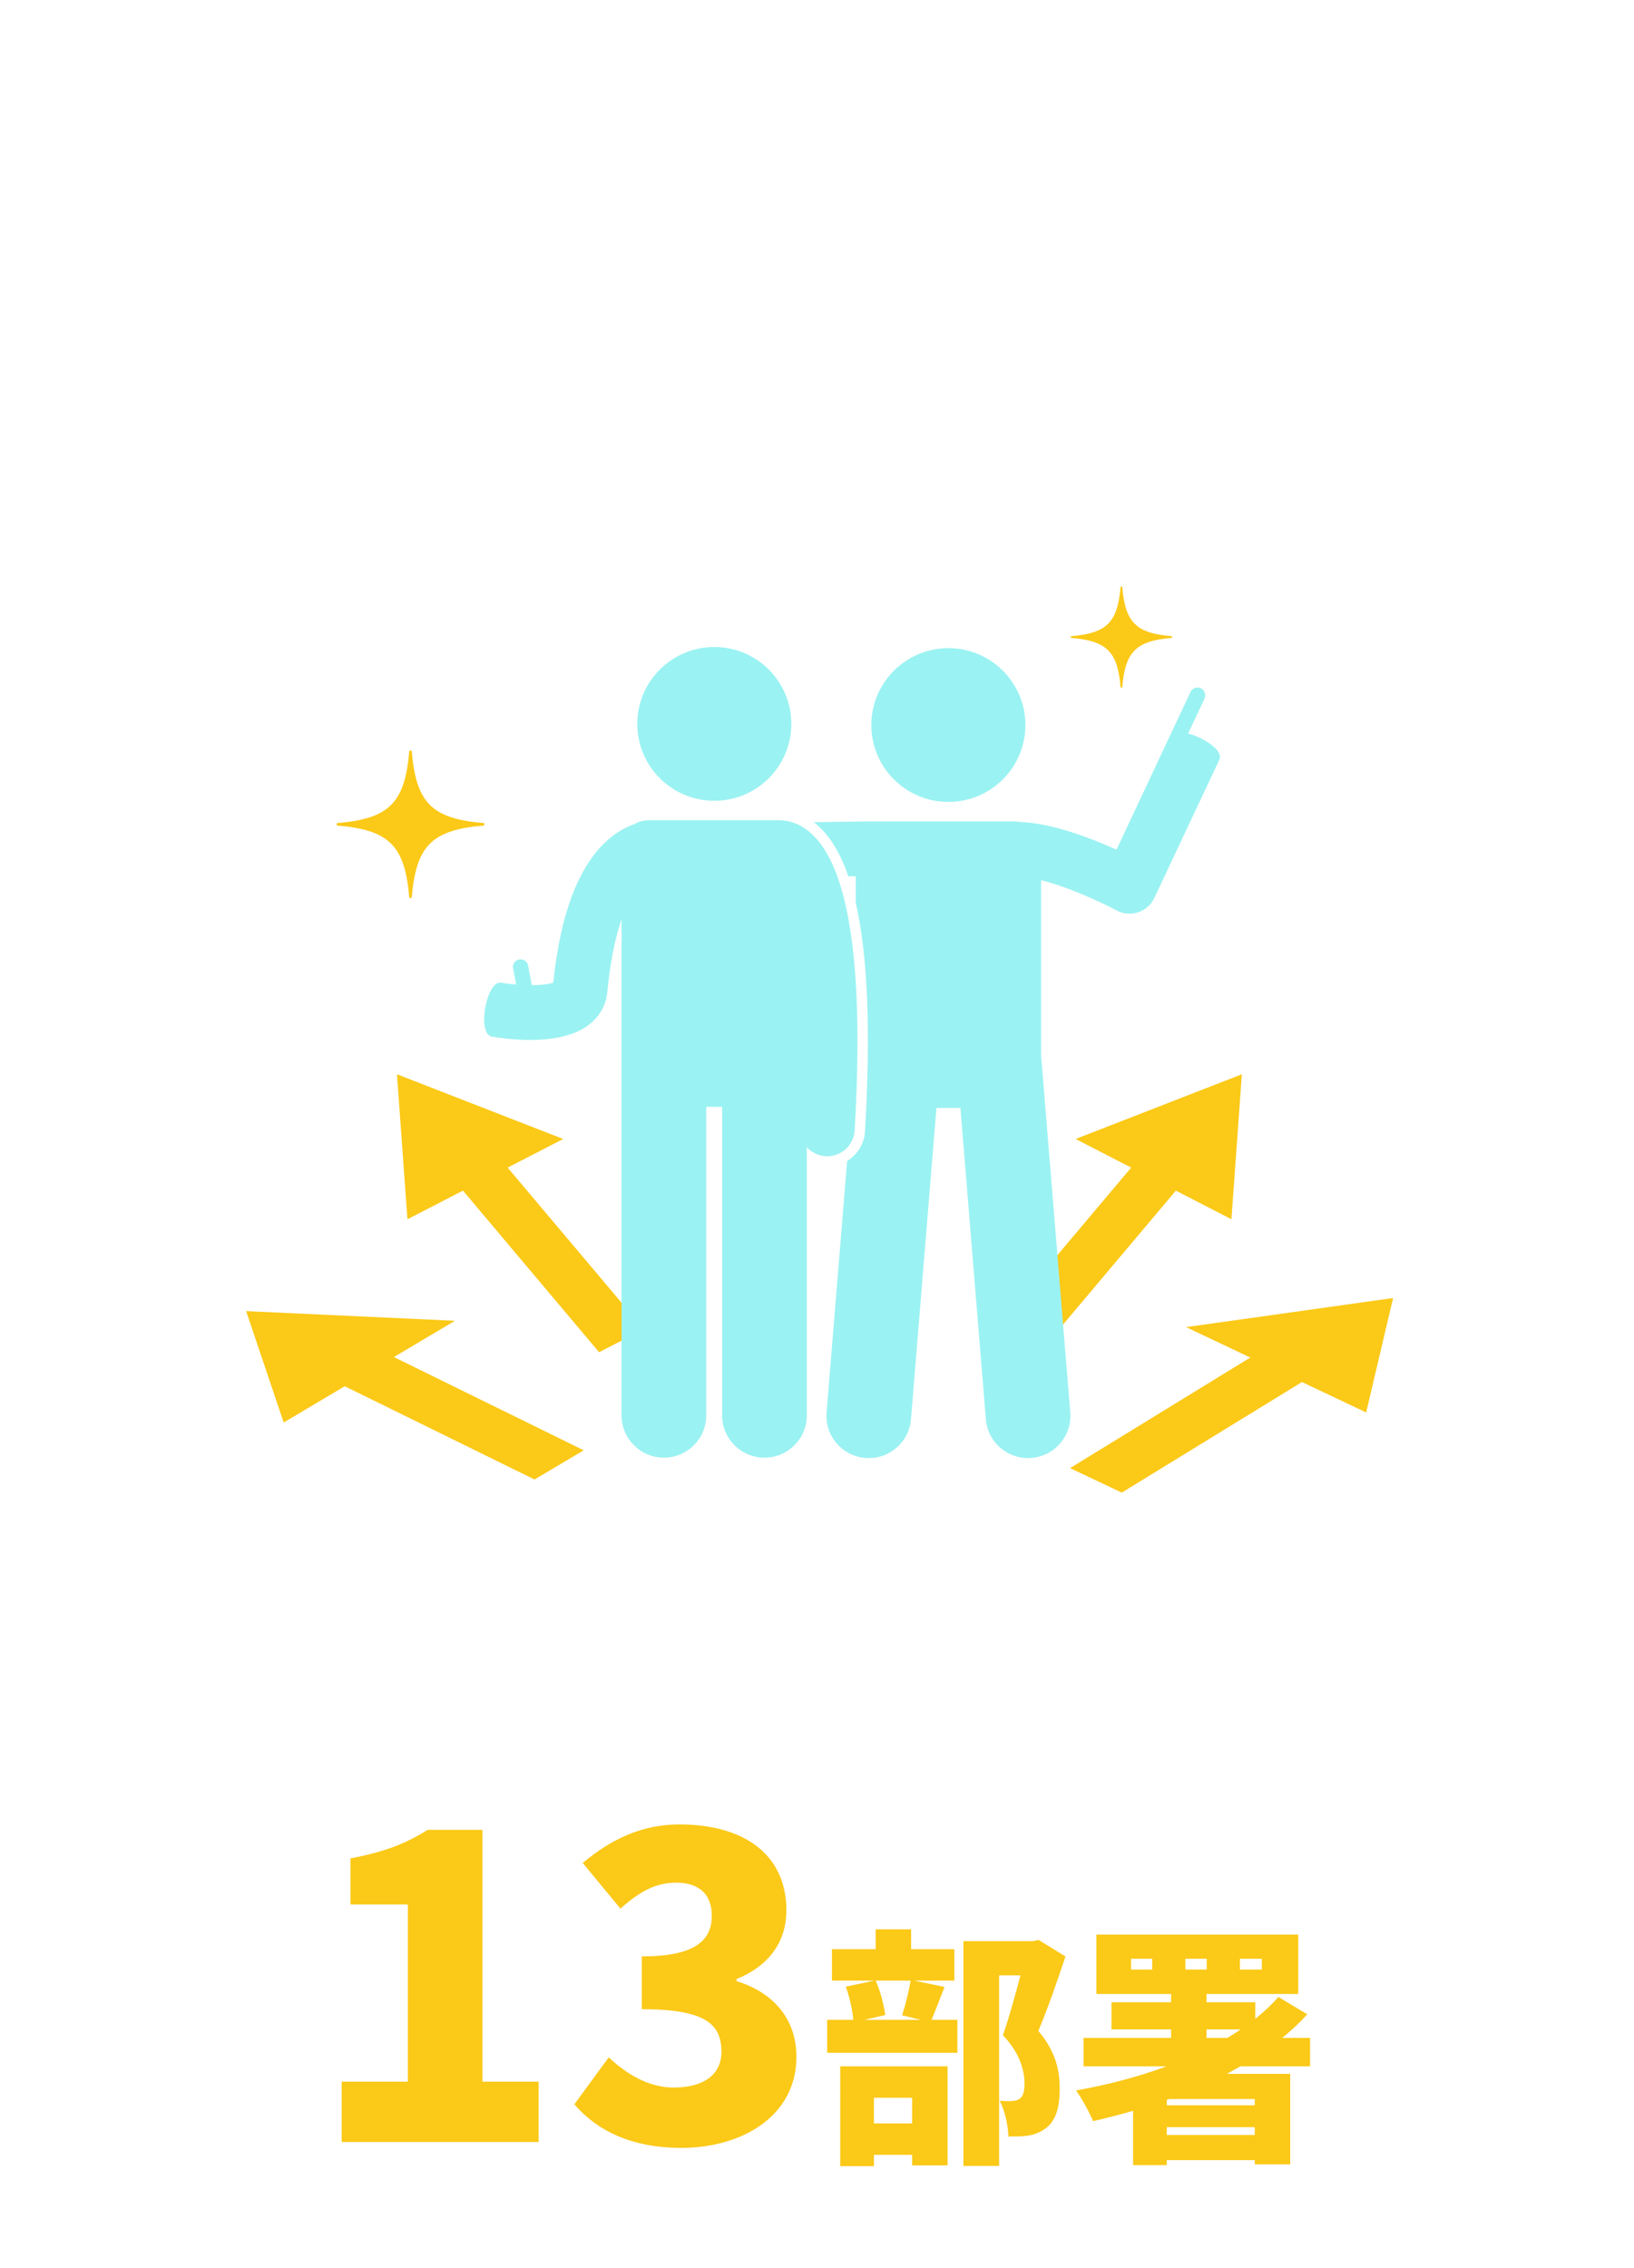
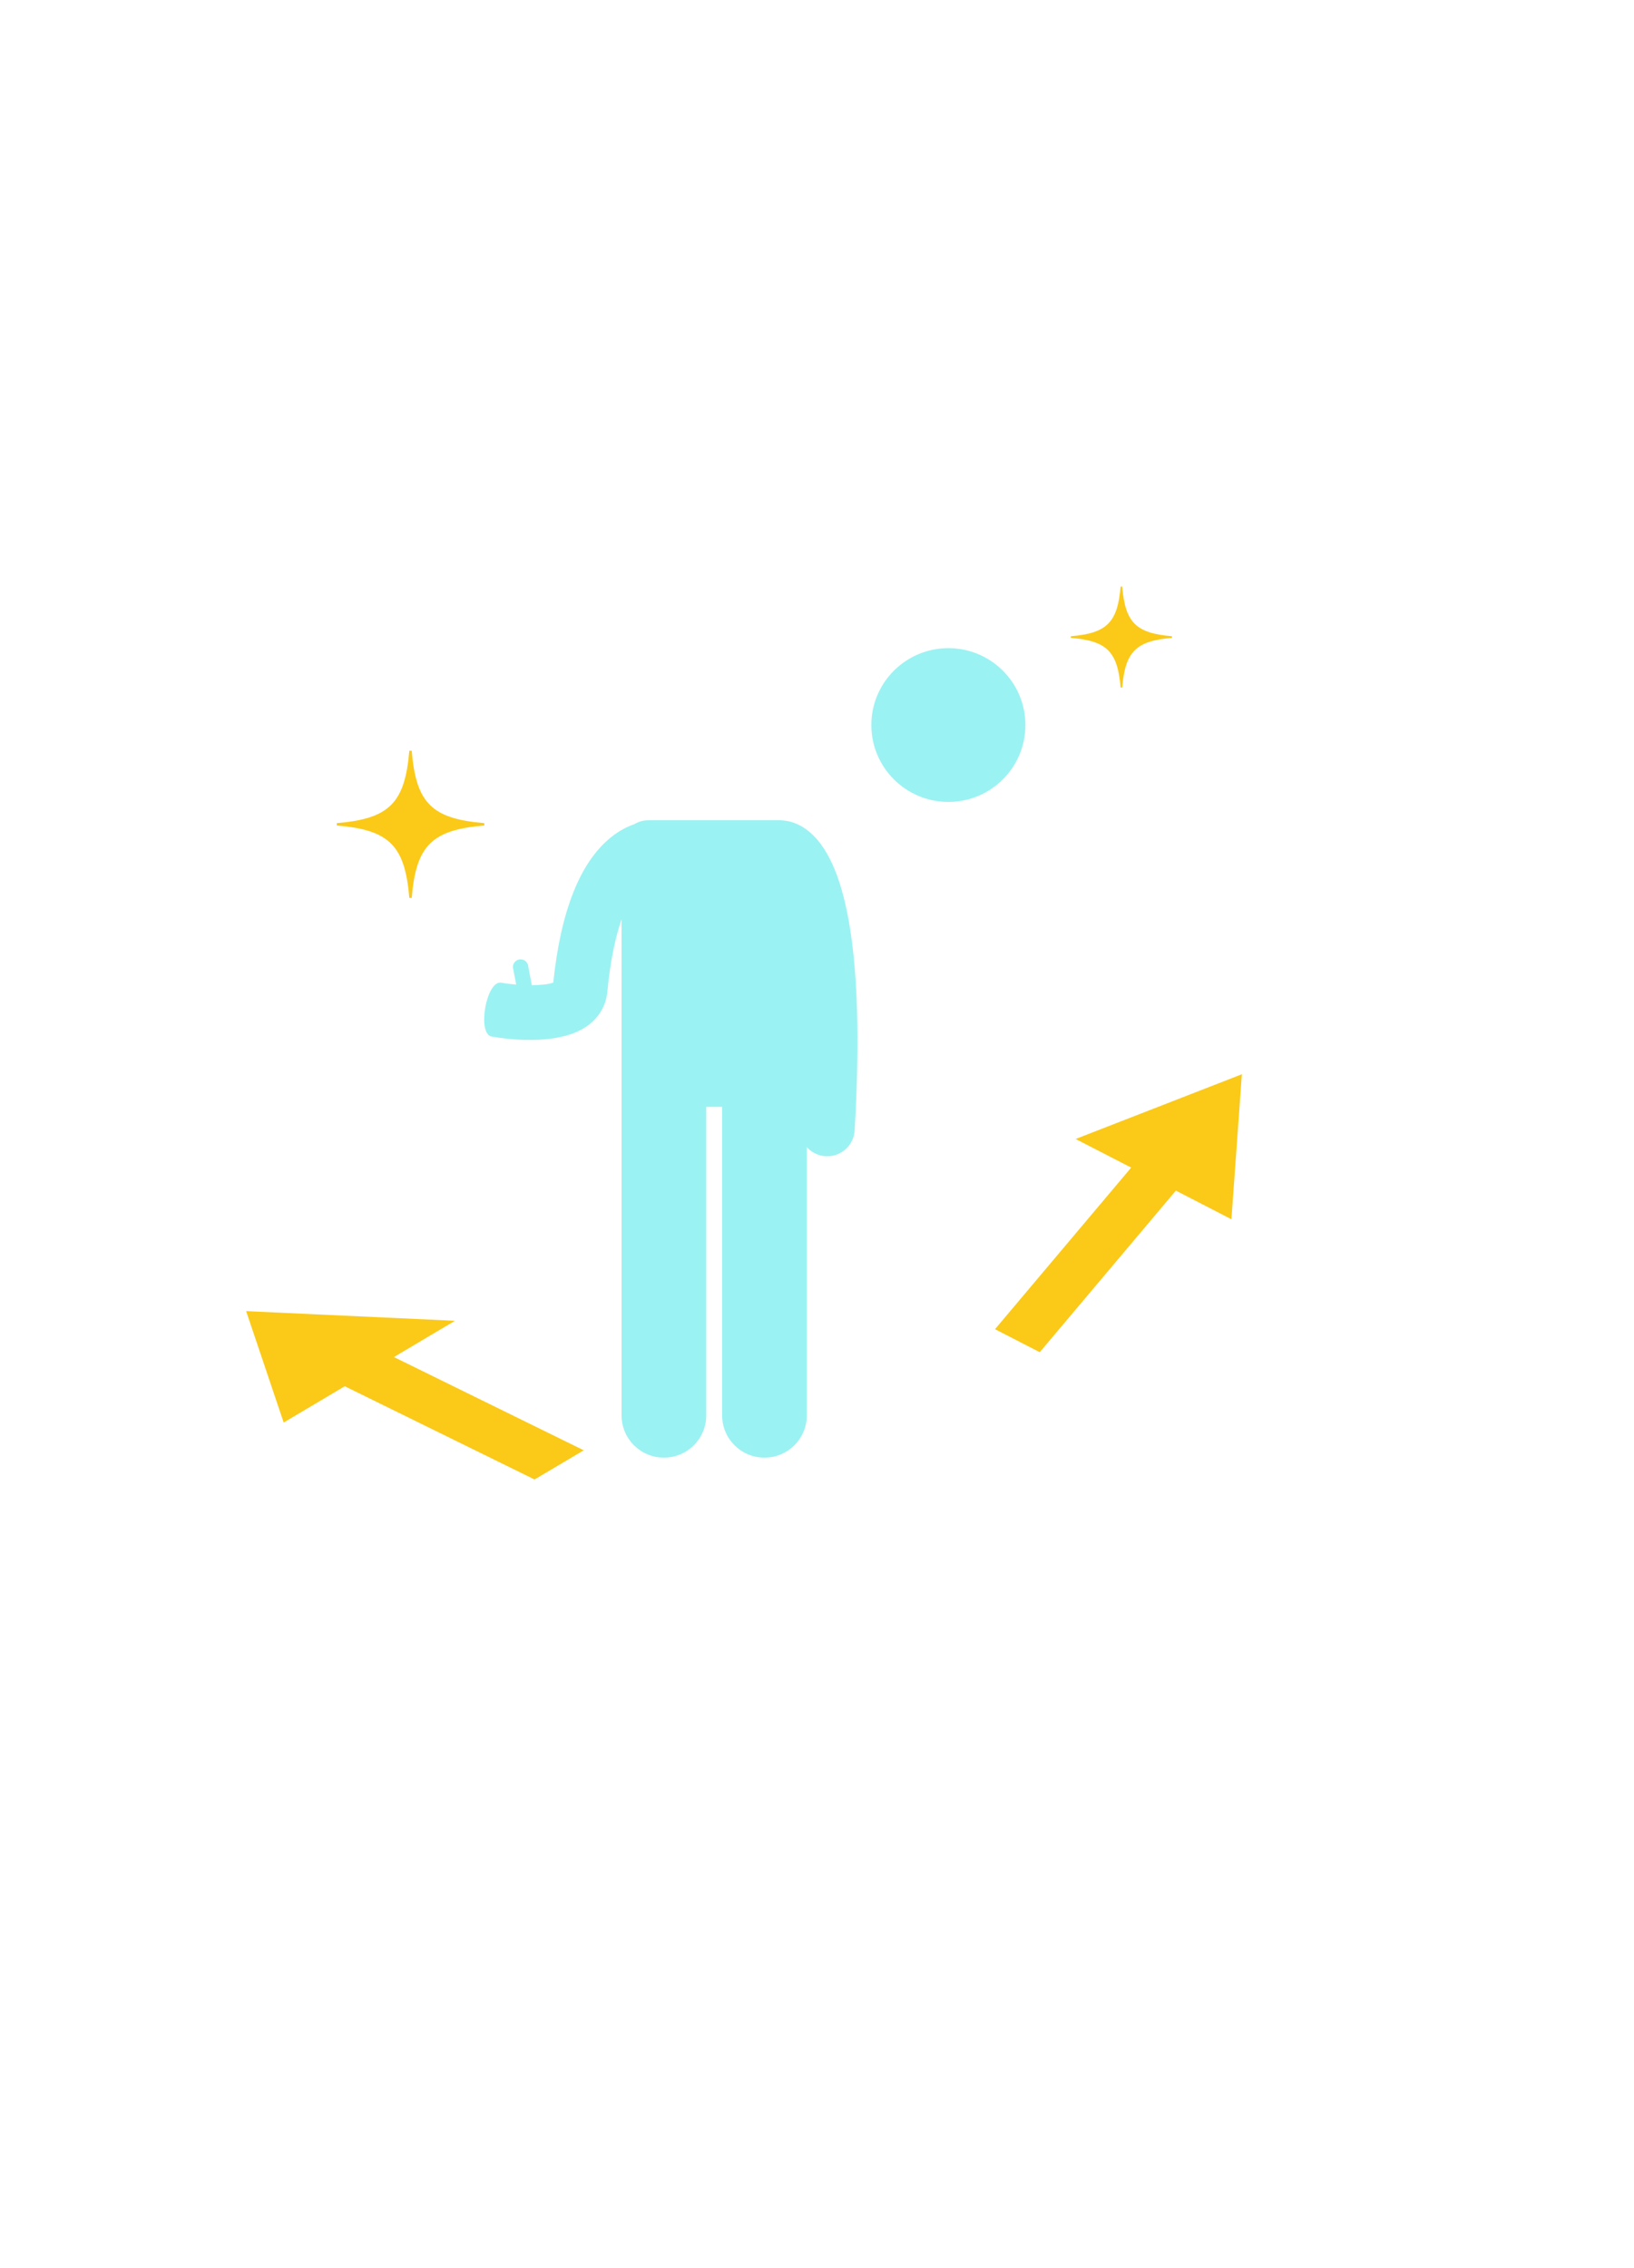
<svg xmlns="http://www.w3.org/2000/svg" width="312" height="433" viewBox="0 0 312 433" fill="none">
  <g clip-path="url(#clip0_65_1678)">
    <path d="M205.381 217.482L237.124 205.121L235.131 232.809L224.521 227.339L198.529 258.193L189.991 253.797L215.991 222.943L205.381 217.482Z" fill="#FBC917" />
-     <path d="M107.54 217.482L75.797 205.121L77.799 232.809L88.4 227.339L114.392 258.193L122.931 253.797L96.93 222.943L107.54 217.482Z" fill="#FBC917" />
    <path d="M86.871 252.192L47 250.351L54.167 271.618L65.825 264.692L102.069 282.496L111.455 276.922L75.212 259.118L86.871 252.192Z" fill="#FBC917" />
-     <path d="M226.479 253.404L266 247.848L260.861 269.699L248.599 263.89L214.191 285L204.324 280.324L238.732 259.214L226.479 253.404Z" fill="#FBC917" />
    <path d="M78.157 171.449H78.612C79.451 161.444 82.44 158.451 92.464 157.623V157.169C82.44 156.34 79.442 153.348 78.612 143.343H78.157C77.318 153.348 74.329 156.34 64.305 157.169V157.623C74.329 158.451 77.327 161.444 78.157 171.449Z" fill="#FBC917" />
    <path d="M213.972 131.278H214.278C214.855 124.413 216.909 122.363 223.778 121.796V121.482C216.9 120.915 214.846 118.865 214.278 112H213.972C213.396 118.865 211.342 120.915 204.472 121.482V121.796C211.35 122.363 213.404 124.413 213.972 131.278Z" fill="#FBC917" />
    <path d="M181.085 153.122C189.213 153.122 195.794 146.544 195.794 138.44C195.794 130.336 189.204 123.759 181.085 123.759C172.966 123.759 166.376 130.336 166.376 138.44C166.376 146.544 172.966 153.122 181.085 153.122Z" fill="#9BF2F2" />
-     <path d="M229.984 133.372C230.324 132.639 230.01 131.758 229.276 131.418C228.542 131.078 227.659 131.392 227.318 132.125L220.518 146.605C220.518 146.605 220.501 146.658 220.492 146.684L213.186 162.237C208.3 160.03 200.802 157.143 194.745 156.951C194.413 156.881 194.072 156.846 193.722 156.846H168.456C168.377 156.846 168.299 156.846 168.229 156.855C165.572 156.838 160.87 156.89 155.373 156.986C155.871 157.361 156.369 157.806 156.867 158.312C158.938 160.423 160.651 163.424 161.989 167.332C162.478 167.332 162.95 167.323 163.404 167.314V172.383C165.703 182.475 166.28 196.921 165.17 215.99C165.03 218.407 163.693 220.491 161.753 221.678L157.828 269.691C157.461 274.131 160.782 278.03 165.231 278.388C169.679 278.745 173.586 275.448 173.944 270.999L178.804 211.55H183.383L188.243 270.999C188.61 275.439 192.508 278.745 196.956 278.388C201.405 278.021 204.717 274.131 204.359 269.691L198.783 201.431V168.056C204.21 169.425 210.634 172.47 213.203 173.839C213.972 174.249 214.82 174.459 215.677 174.459C216.227 174.459 216.787 174.371 217.32 174.197C218.683 173.743 219.802 172.758 220.414 171.458L232.841 145.026C233.637 143.325 229.905 140.857 226.864 140.054L230.01 133.363L229.984 133.372Z" fill="#9BF2F2" />
-     <path d="M151.099 138.222C151.099 130.11 144.509 123.541 136.39 123.541C128.271 123.541 121.681 130.118 121.681 138.222C121.681 146.326 128.271 152.903 136.39 152.903C144.509 152.903 151.099 146.326 151.099 138.222Z" fill="#9BF2F2" />
    <path d="M155.46 159.681C153.223 157.405 151.046 156.811 149.727 156.681C149.499 156.646 149.263 156.628 149.019 156.628H123.752C122.791 156.628 121.899 156.899 121.139 157.361C119.784 157.823 118.246 158.6 116.673 159.865C110.774 164.601 107.059 173.935 105.643 187.622C104.804 187.936 103.284 188.102 101.51 188.111L101.527 187.988L100.88 184.621C100.863 183.81 100.19 183.164 99.377 183.182C98.564 183.199 97.918 183.871 97.935 184.682L98.564 187.997C97.603 187.919 96.624 187.805 95.698 187.64C92.849 187.142 91.039 197.427 93.88 197.924C95.226 198.16 98.031 198.57 101.204 198.57C105.049 198.57 109.428 197.968 112.391 195.709C114.479 194.121 115.72 191.923 115.965 189.367C116.551 183.313 117.547 178.829 118.683 175.532V270.258C118.683 274.715 122.301 278.327 126.767 278.327C131.233 278.327 134.852 274.715 134.852 270.258V211.341H137.884V270.258C137.884 274.715 141.503 278.327 145.969 278.327C150.435 278.327 154.053 274.715 154.053 270.258V219.035C154.944 220.029 156.212 220.692 157.654 220.771C157.758 220.771 157.863 220.779 157.968 220.779C160.721 220.779 163.02 218.633 163.186 215.859C164.96 185.607 162.356 166.695 155.442 159.664L155.46 159.681Z" fill="#9BF2F2" />
  </g>
-   <path d="M65.24 409V397.48H77.88V363.64H66.92V354.84C73.32 353.64 77.48 352.04 81.64 349.4H92.12V397.48H102.84V409H65.24ZM130.07 410.12C120.63 410.12 113.99 406.84 109.67 401.8L116.23 392.84C119.83 396.2 123.99 398.6 128.63 398.6C134.15 398.6 137.75 396.28 137.75 391.8C137.75 386.68 135.03 383.64 122.55 383.64V373.56C132.71 373.56 135.91 370.52 135.91 365.8C135.91 361.72 133.51 359.48 129.11 359.48C125.11 359.48 122.07 361.24 118.47 364.44L111.27 355.72C116.79 351.08 122.71 348.36 129.75 348.36C142.07 348.36 150.15 354.12 150.15 364.76C150.15 370.68 146.95 375.32 140.63 377.88V378.28C147.19 380.28 152.07 385.08 152.07 392.76C152.07 403.88 141.91 410.12 130.07 410.12ZM174.164 400.552H166.868V405.448H174.164V400.552ZM160.436 413.608V394.552H180.932V413.464H174.164V411.448H166.868V413.608H160.436ZM173.876 378.184H167.204C168.116 380.2 168.788 382.936 169.028 384.76L165.044 385.672H175.844L172.244 384.808C172.868 382.936 173.54 380.248 173.876 378.184ZM174.548 378.184L180.356 379.384C179.396 381.784 178.58 384.04 177.86 385.672H182.804V391.96H157.94V385.672H162.932C162.788 383.848 162.212 381.256 161.492 379.336L166.964 378.184H158.852V372.184H167.204V368.392H173.972V372.184H182.228V378.184H174.548ZM198.308 370.408L203.444 373.576C201.86 378.328 199.94 383.848 198.26 387.784C201.812 391.96 202.34 395.752 202.34 398.824C202.34 402.712 201.476 405.112 199.556 406.456C198.596 407.176 197.444 407.608 196.148 407.8C195.14 407.944 193.892 407.944 192.548 407.944C192.5 406.024 191.924 403.048 190.868 401.128C191.732 401.176 192.404 401.224 193.028 401.176C193.604 401.176 194.18 401.08 194.612 400.792C195.332 400.36 195.62 399.448 195.62 397.864C195.62 395.464 194.804 392.056 191.492 388.6C192.596 385.528 193.892 380.824 194.852 377.176H190.772V413.56H183.956V370.648H197.252L198.308 370.408ZM230.372 387.496V389.128H234.356C235.22 388.6 236.084 388.072 236.9 387.496H230.372ZM239.588 400.792H223.268L222.788 400.936V401.992H239.588V400.792ZM222.788 407.656H239.588V406.168H222.788V407.656ZM220.004 376.072V374.008H215.972V376.072H220.004ZM226.34 374.008V376.072H230.42V374.008H226.34ZM236.756 374.008V376.072H240.932V374.008H236.756ZM250.148 394.552H236.852L234.26 395.992H246.356V413.272H239.588V412.456H222.788V413.416H216.356V403.048C213.812 403.768 211.268 404.44 208.724 405.016C208.1 403.528 206.516 400.552 205.46 399.16C211.412 398.104 217.316 396.568 222.74 394.552H206.9V389.128H223.604V387.496H212.228V382.312H223.604V380.728H209.348V369.4H247.892V380.728H230.372V382.312H239.684V385.48C241.316 384.184 242.804 382.792 244.1 381.304L249.62 384.616C248.18 386.2 246.548 387.736 244.82 389.128H250.148V394.552Z" fill="#FBC917" />
  <defs>
    <clipPath id="clip0_65_1678">
      <rect width="219" height="173" fill="white" transform="translate(47 112)" />
    </clipPath>
  </defs>
</svg>